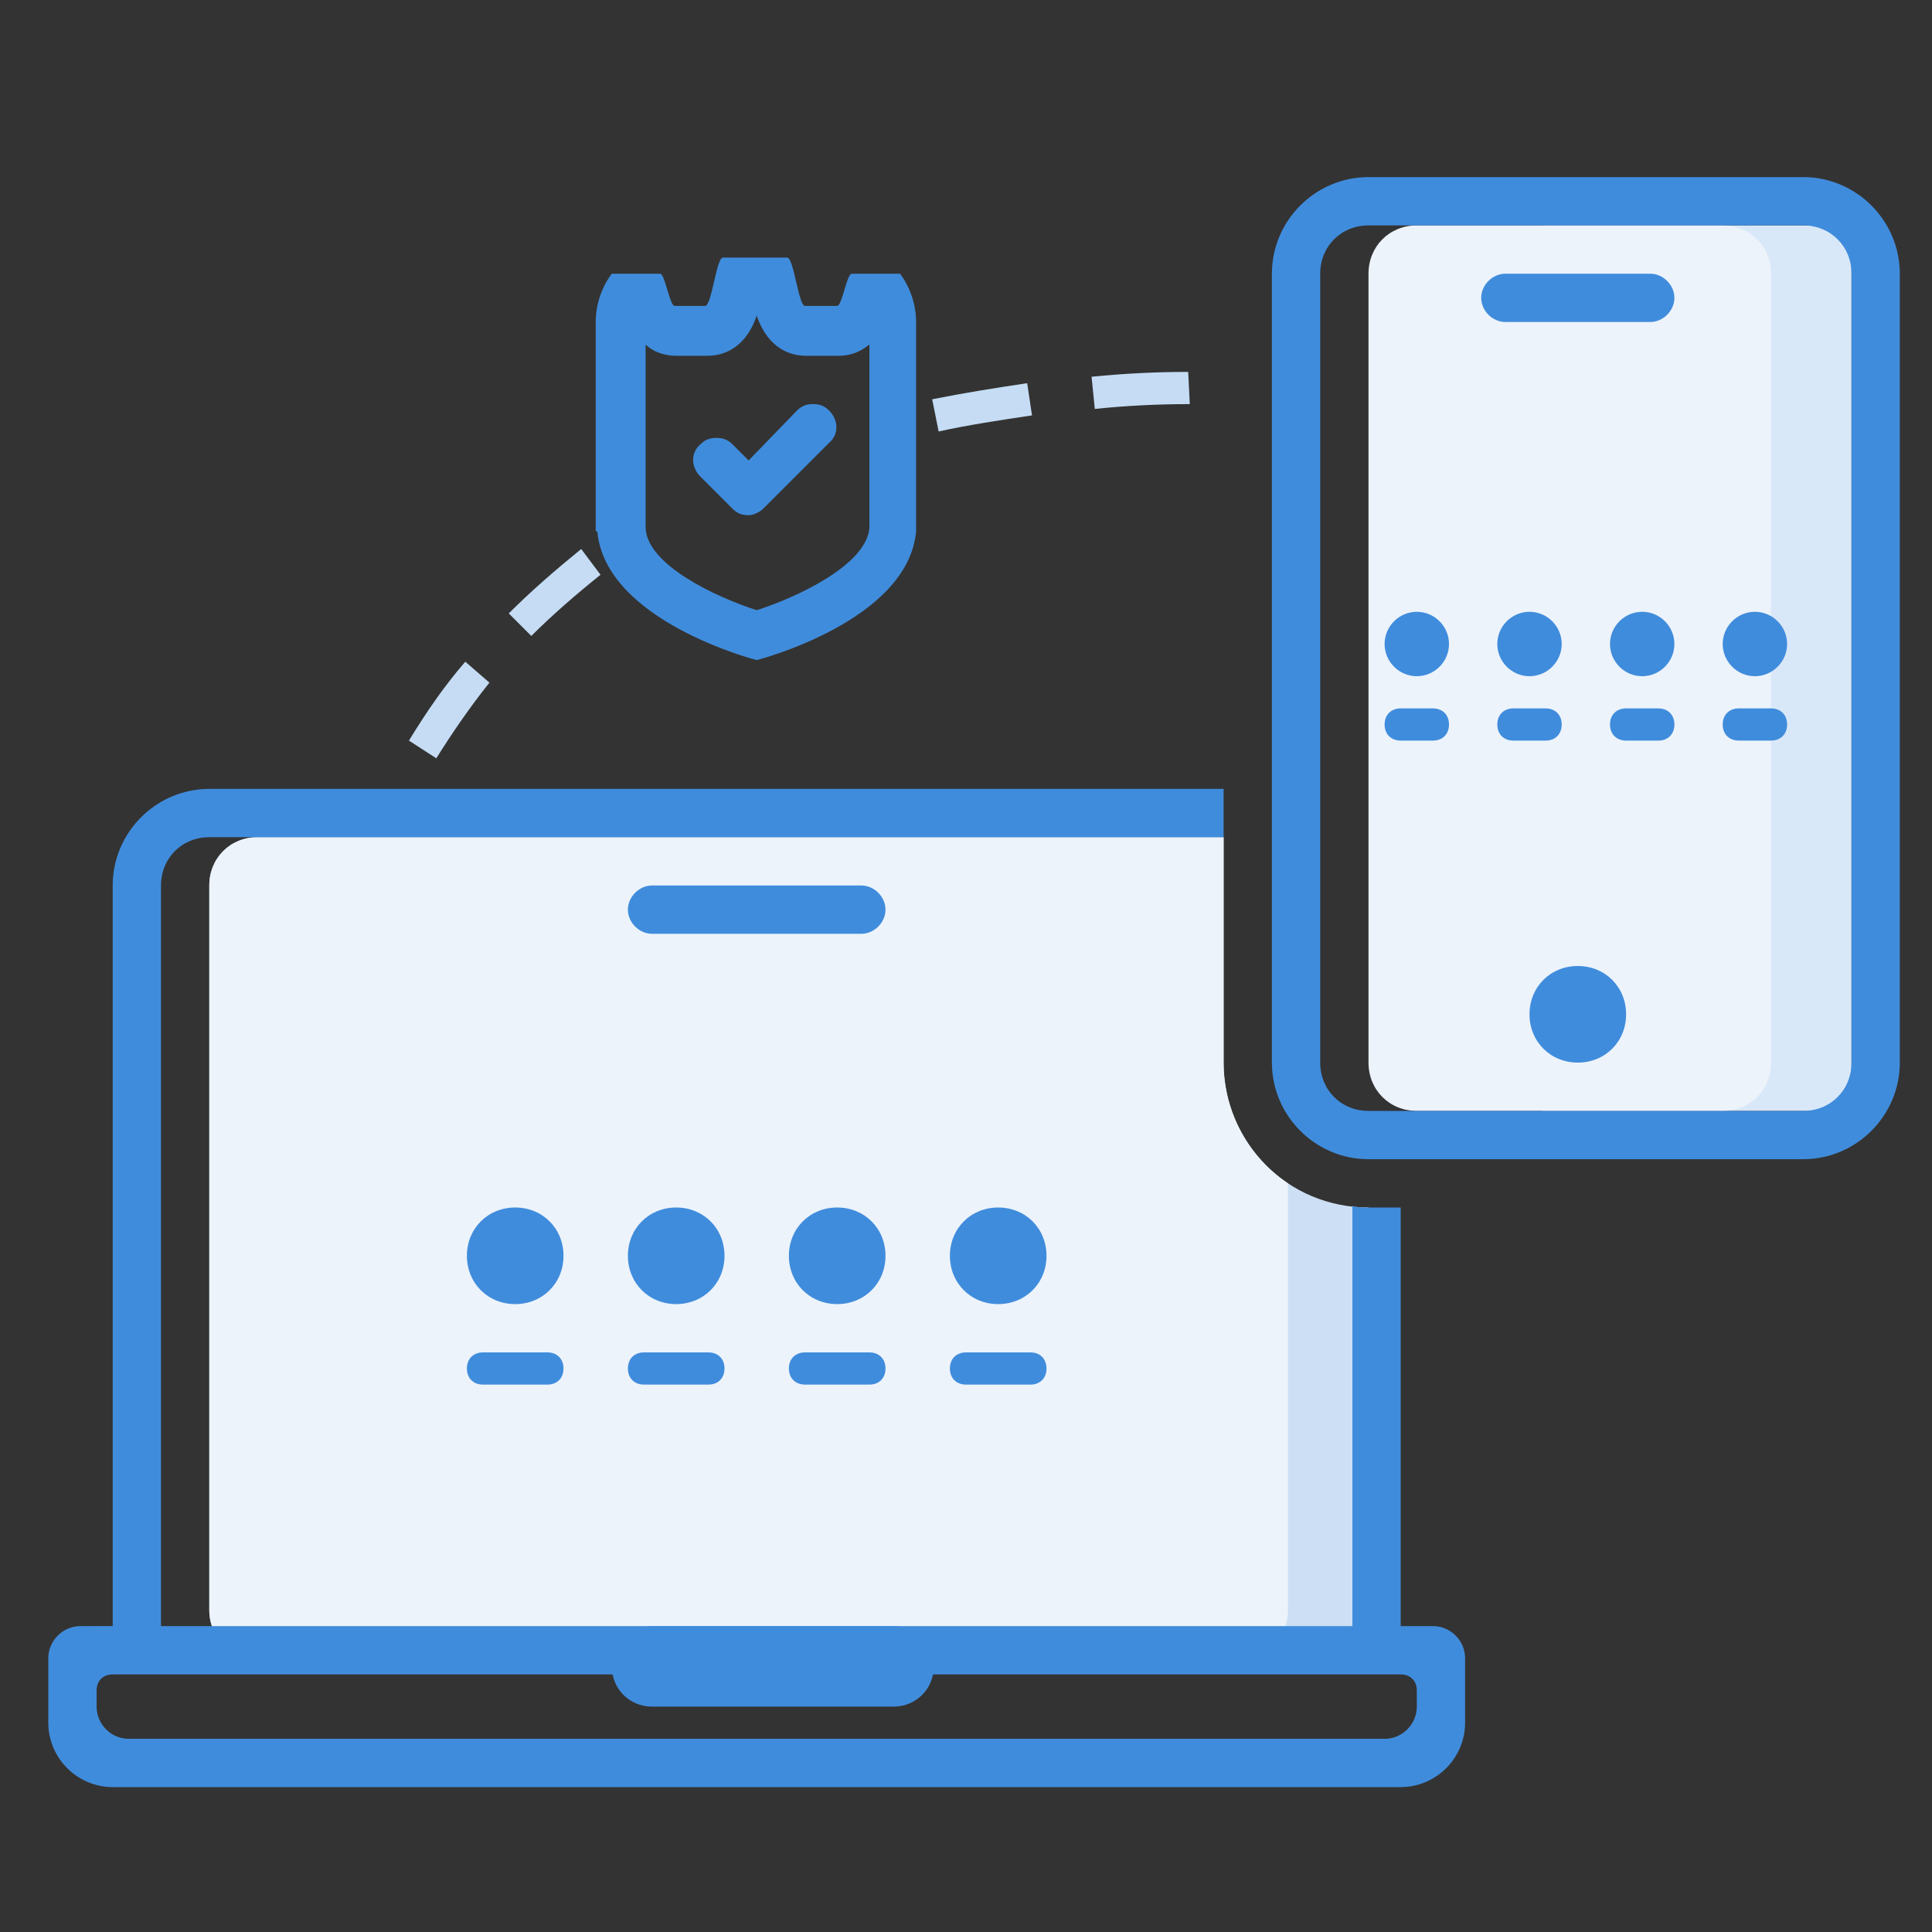
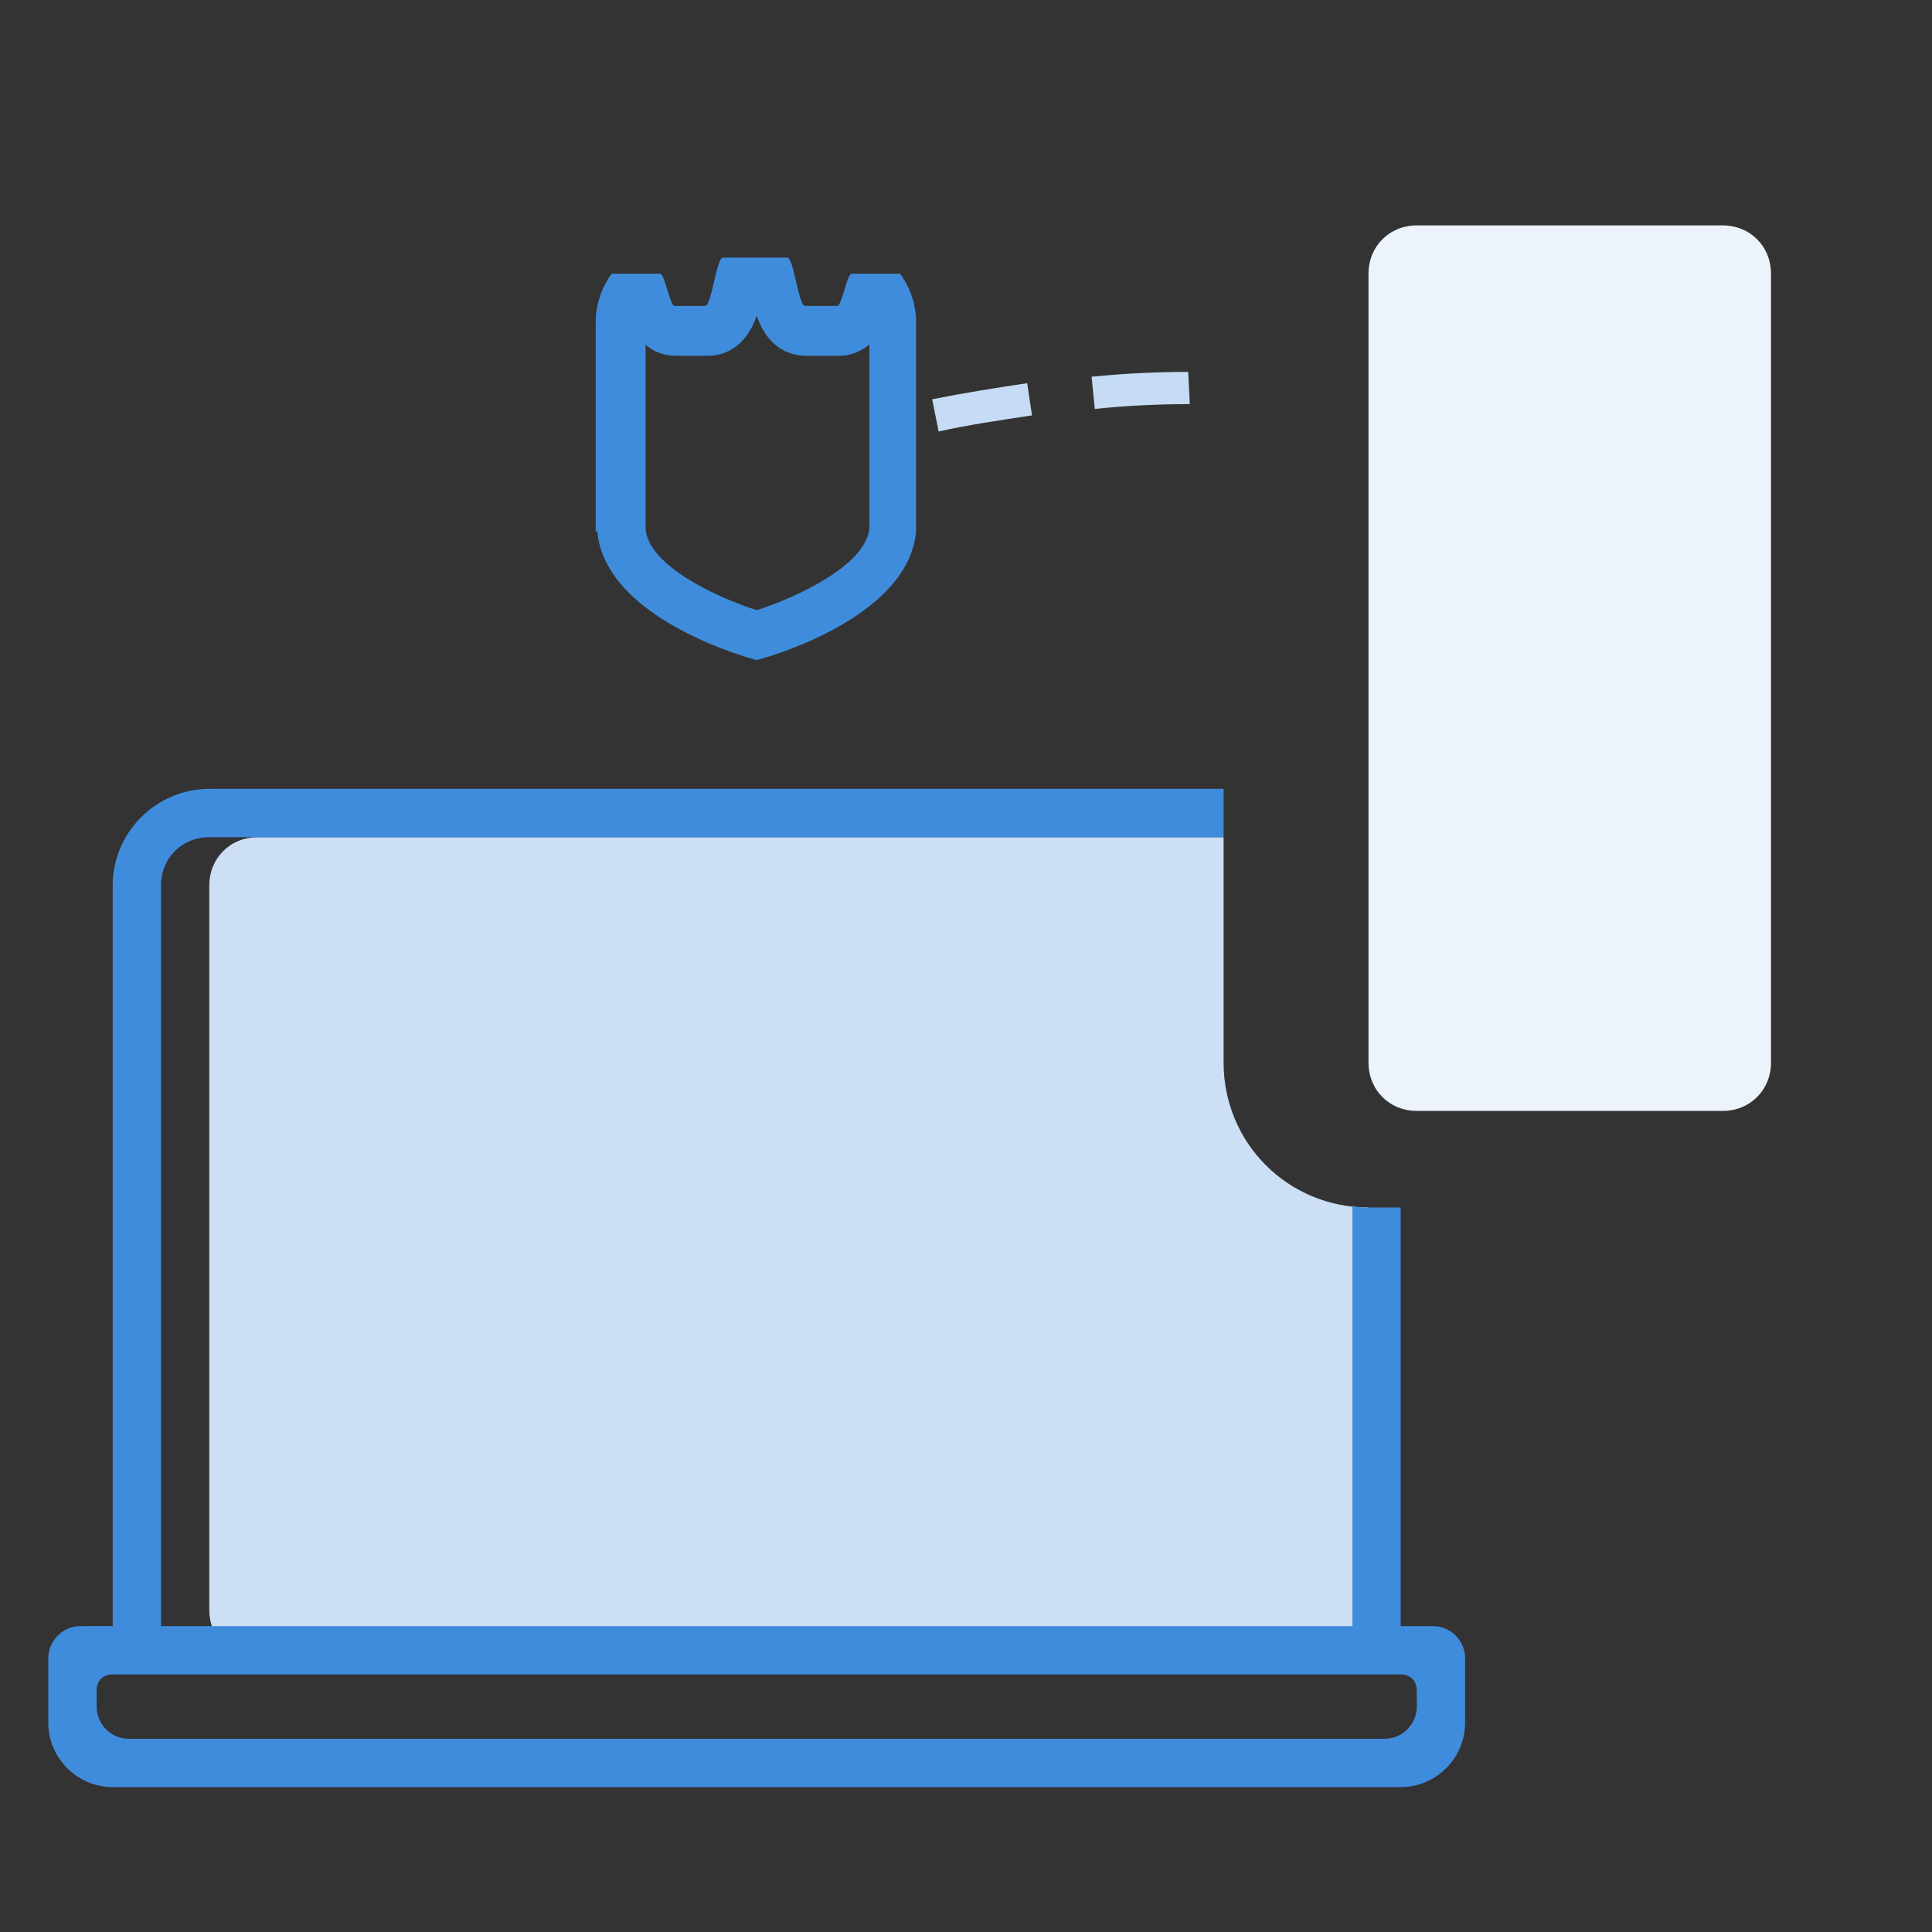
<svg xmlns="http://www.w3.org/2000/svg" version="1.1" id="Layer_1" x="0px" y="0px" viewBox="0 0 120 120" style="enable-background:new 0 0 120 120;" xml:space="preserve">
  <rect x="0" y="0" width="120" height="120" fill="#333333" stroke="none" />
  <style type="text/css">
	.st0{fill-rule:evenodd;clip-rule:evenodd;fill:#CCDFF4;}
	.st1{fill-rule:evenodd;clip-rule:evenodd;fill:#ECF3FB;}
	.st2{fill-rule:evenodd;clip-rule:evenodd;fill:#408CDC;}
	.st3{fill-rule:evenodd;clip-rule:evenodd;fill:#D9E8F8;}
	.st4{fill:#C5DCF4;}
	.st5{fill:#408CDC;}
</style>
  <path class="st0" d="M76,66V52H16c-1.7,0-3,1.3-3,3v45c0,1.7,1.3,3,3,3h66c1.7,0,3-1.3,3-3V75C80,75,76,71,76,66z" />
-   <path class="st1" d="M76,66V52H16c-1.7,0-3,1.3-3,3v45c0,1.7,1.3,3,3,3h61c1.7,0,3-1.3,3-3V73.5C77.6,71.9,76,69.1,76,66z" />
  <path class="st2" d="M89,101h-2V75h-2c-0.3,0-0.7,0-1-0.1V101H10V55c0-1.7,1.3-3,3-3h63v-3H13c-3.3,0-6,2.7-6,6v46H5  c-1.1,0-2,0.9-2,2v4c0,2.2,1.8,4,4,4h80c2.2,0,4-1.8,4-4v-4C91,101.9,90.1,101,89,101z M88,106c0,1.1-0.9,2-2,2H8c-1.1,0-2-0.9-2-2  v-1c0-0.6,0.4-1,1-1h80c0.6,0,1,0.4,1,1V106z" />
-   <path class="st3" d="M96,14h17c1.1,0,2,0.9,2,2v51c0,1.1-0.9,2-2,2H96c-1.1,0-2-0.9-2-2V16C94,14.9,94.9,14,96,14L96,14z" />
  <path class="st1" d="M88,14h19c1.7,0,3,1.3,3,3v49c0,1.7-1.3,3-3,3H88c-1.7,0-3-1.3-3-3V17C85,15.3,86.3,14,88,14L88,14z" />
  <path class="st4" d="M57.9,24.8l0.4,2c1.8-0.4,3.8-0.7,5.8-1l-0.3-2C61.8,24.1,59.9,24.4,57.9,24.8z" />
-   <path class="st4" d="M31.6,38.1l1.4,1.4c1.3-1.3,2.8-2.6,4.3-3.8l-1.2-1.6C34.5,35.4,33,36.7,31.6,38.1z" />
-   <path class="st4" d="M25.4,46l1.7,1.1c1-1.6,2.1-3.2,3.3-4.7l-1.5-1.3C27.6,42.6,26.5,44.2,25.4,46z" />
  <path class="st4" d="M67.8,23.4l0.2,2c1.9-0.2,3.9-0.3,5.9-0.3l-0.1-2C71.8,23.1,69.8,23.2,67.8,23.4z" />
  <path class="st5" d="M47,37.9c2.5-0.8,6.8-2.8,7-5.1l0-0.4v-11c-0.5,0.4-1.1,0.7-1.9,0.7h-2c-1.8,0-2.7-1.3-3.1-2.5  c-0.4,1.2-1.3,2.5-3.1,2.5h-1.9c-0.8,0-1.5-0.3-1.9-0.7v11l0,0.4C40.2,35.1,44.5,37.1,47,37.9 M47,41c0,0-9.4-2.4-9.9-8H37  c0,0,0-8.1,0-13c0-1.8,1-3,1-3s1.2,0,3,0c0.3,0,0.6,2,0.9,2c0.9,0,0.9,0,1.9,0c0.4,0,0.7-3,1.1-3c2,0,2,0,4,0c0.4,0,0.7,3,1.1,3  c1.1,0,1.1,0,2,0c0.3,0,0.6-2,0.9-2c1.8,0,3,0,3,0s1,1.2,1,3c0,4.9,0,13,0,13h0C56.4,38.6,47,41,47,41L47,41L47,41z" />
-   <path class="st5" d="M55.5,106h-15c-1.4,0-2.5-1.1-2.5-2.5c0-1.4,1.1-2.5,2.5-2.5h15c1.4,0,2.5,1.1,2.5,2.5  C58,104.9,56.9,106,55.5,106L55.5,106L55.5,106z M64,86h-4c-0.6,0-1-0.4-1-1c0-0.6,0.4-1,1-1h4c0.6,0,1,0.4,1,1  C65,85.6,64.6,86,64,86L64,86L64,86z M54,86h-4c-0.6,0-1-0.4-1-1c0-0.6,0.4-1,1-1h4c0.6,0,1,0.4,1,1C55,85.6,54.6,86,54,86L54,86  L54,86z M44,86h-4c-0.6,0-1-0.4-1-1c0-0.6,0.4-1,1-1h4c0.6,0,1,0.4,1,1C45,85.6,44.6,86,44,86L44,86L44,86z M34,86h-4  c-0.6,0-1-0.4-1-1c0-0.6,0.4-1,1-1h4c0.6,0,1,0.4,1,1C35,85.6,34.6,86,34,86L34,86L34,86z M62,81c-1.7,0-3-1.3-3-3c0-1.7,1.3-3,3-3  c1.7,0,3,1.3,3,3C65,79.7,63.7,81,62,81L62,81L62,81z M52,81c-1.7,0-3-1.3-3-3c0-1.7,1.3-3,3-3c1.7,0,3,1.3,3,3  C55,79.7,53.7,81,52,81L52,81L52,81z M42,81c-1.7,0-3-1.3-3-3c0-1.7,1.3-3,3-3c1.7,0,3,1.3,3,3C45,79.7,43.7,81,42,81L42,81L42,81z   M32,81c-1.7,0-3-1.3-3-3c0-1.7,1.3-3,3-3c1.7,0,3,1.3,3,3C35,79.7,33.7,81,32,81L32,81L32,81z M112,72H85c-3.3,0-6-2.7-6-6V17  c0-3.3,2.7-6,6-6h27c3.3,0,6,2.7,6,6v49C118,69.3,115.3,72,112,72L112,72L112,72z M85,14c-1.7,0-3,1.3-3,3v49c0,1.7,1.3,3,3,3h27  c1.7,0,3-1.3,3-3V17c0-1.7-1.3-3-3-3H85L85,14L85,14z M98,66c-1.7,0-3-1.3-3-3c0-1.7,1.3-3,3-3c1.7,0,3,1.3,3,3  C101,64.7,99.7,66,98,66L98,66L98,66z M53.5,58h-13c-0.8,0-1.5-0.7-1.5-1.5c0-0.8,0.7-1.5,1.5-1.5h13c0.8,0,1.5,0.7,1.5,1.5  C55,57.3,54.3,58,53.5,58L53.5,58L53.5,58z M110,46h-2c-0.6,0-1-0.4-1-1c0-0.6,0.4-1,1-1h2c0.6,0,1,0.4,1,1  C111,45.6,110.6,46,110,46L110,46L110,46z M103,46h-2c-0.6,0-1-0.4-1-1c0-0.6,0.4-1,1-1h2c0.6,0,1,0.4,1,1C104,45.6,103.6,46,103,46  L103,46L103,46z M96,46h-2c-0.6,0-1-0.4-1-1c0-0.6,0.4-1,1-1h2c0.6,0,1,0.4,1,1C97,45.6,96.6,46,96,46L96,46L96,46z M89,46h-2  c-0.6,0-1-0.4-1-1c0-0.6,0.4-1,1-1h2c0.6,0,1,0.4,1,1C90,45.6,89.6,46,89,46L89,46L89,46z M109,42c-1.1,0-2-0.9-2-2c0-1.1,0.9-2,2-2  c1.1,0,2,0.9,2,2C111,41.1,110.1,42,109,42L109,42L109,42z M102,42c-1.1,0-2-0.9-2-2c0-1.1,0.9-2,2-2c1.1,0,2,0.9,2,2  C104,41.1,103.1,42,102,42L102,42L102,42z M95,42c-1.1,0-2-0.9-2-2c0-1.1,0.9-2,2-2c1.1,0,2,0.9,2,2C97,41.1,96.1,42,95,42L95,42  L95,42z M88,42c-1.1,0-2-0.9-2-2c0-1.1,0.9-2,2-2s2,0.9,2,2C90,41.1,89.1,42,88,42L88,42L88,42z M46.5,32c-0.4,0-0.7-0.1-1-0.4l-2-2  c-0.6-0.6-0.6-1.5,0-2c0.3-0.3,0.6-0.4,1-0.4c0.4,0,0.7,0.1,1,0.4l1,1l3-3.1c0.3-0.3,0.6-0.4,1-0.4c0.4,0,0.7,0.1,1,0.4  c0.6,0.6,0.6,1.5,0,2l-4.1,4.1C47.2,31.8,46.8,32,46.5,32L46.5,32L46.5,32z M102.5,20h-9c-0.8,0-1.5-0.7-1.5-1.5  c0-0.8,0.7-1.5,1.5-1.5h9c0.8,0,1.5,0.7,1.5,1.5C104,19.3,103.3,20,102.5,20L102.5,20L102.5,20z" />
</svg>